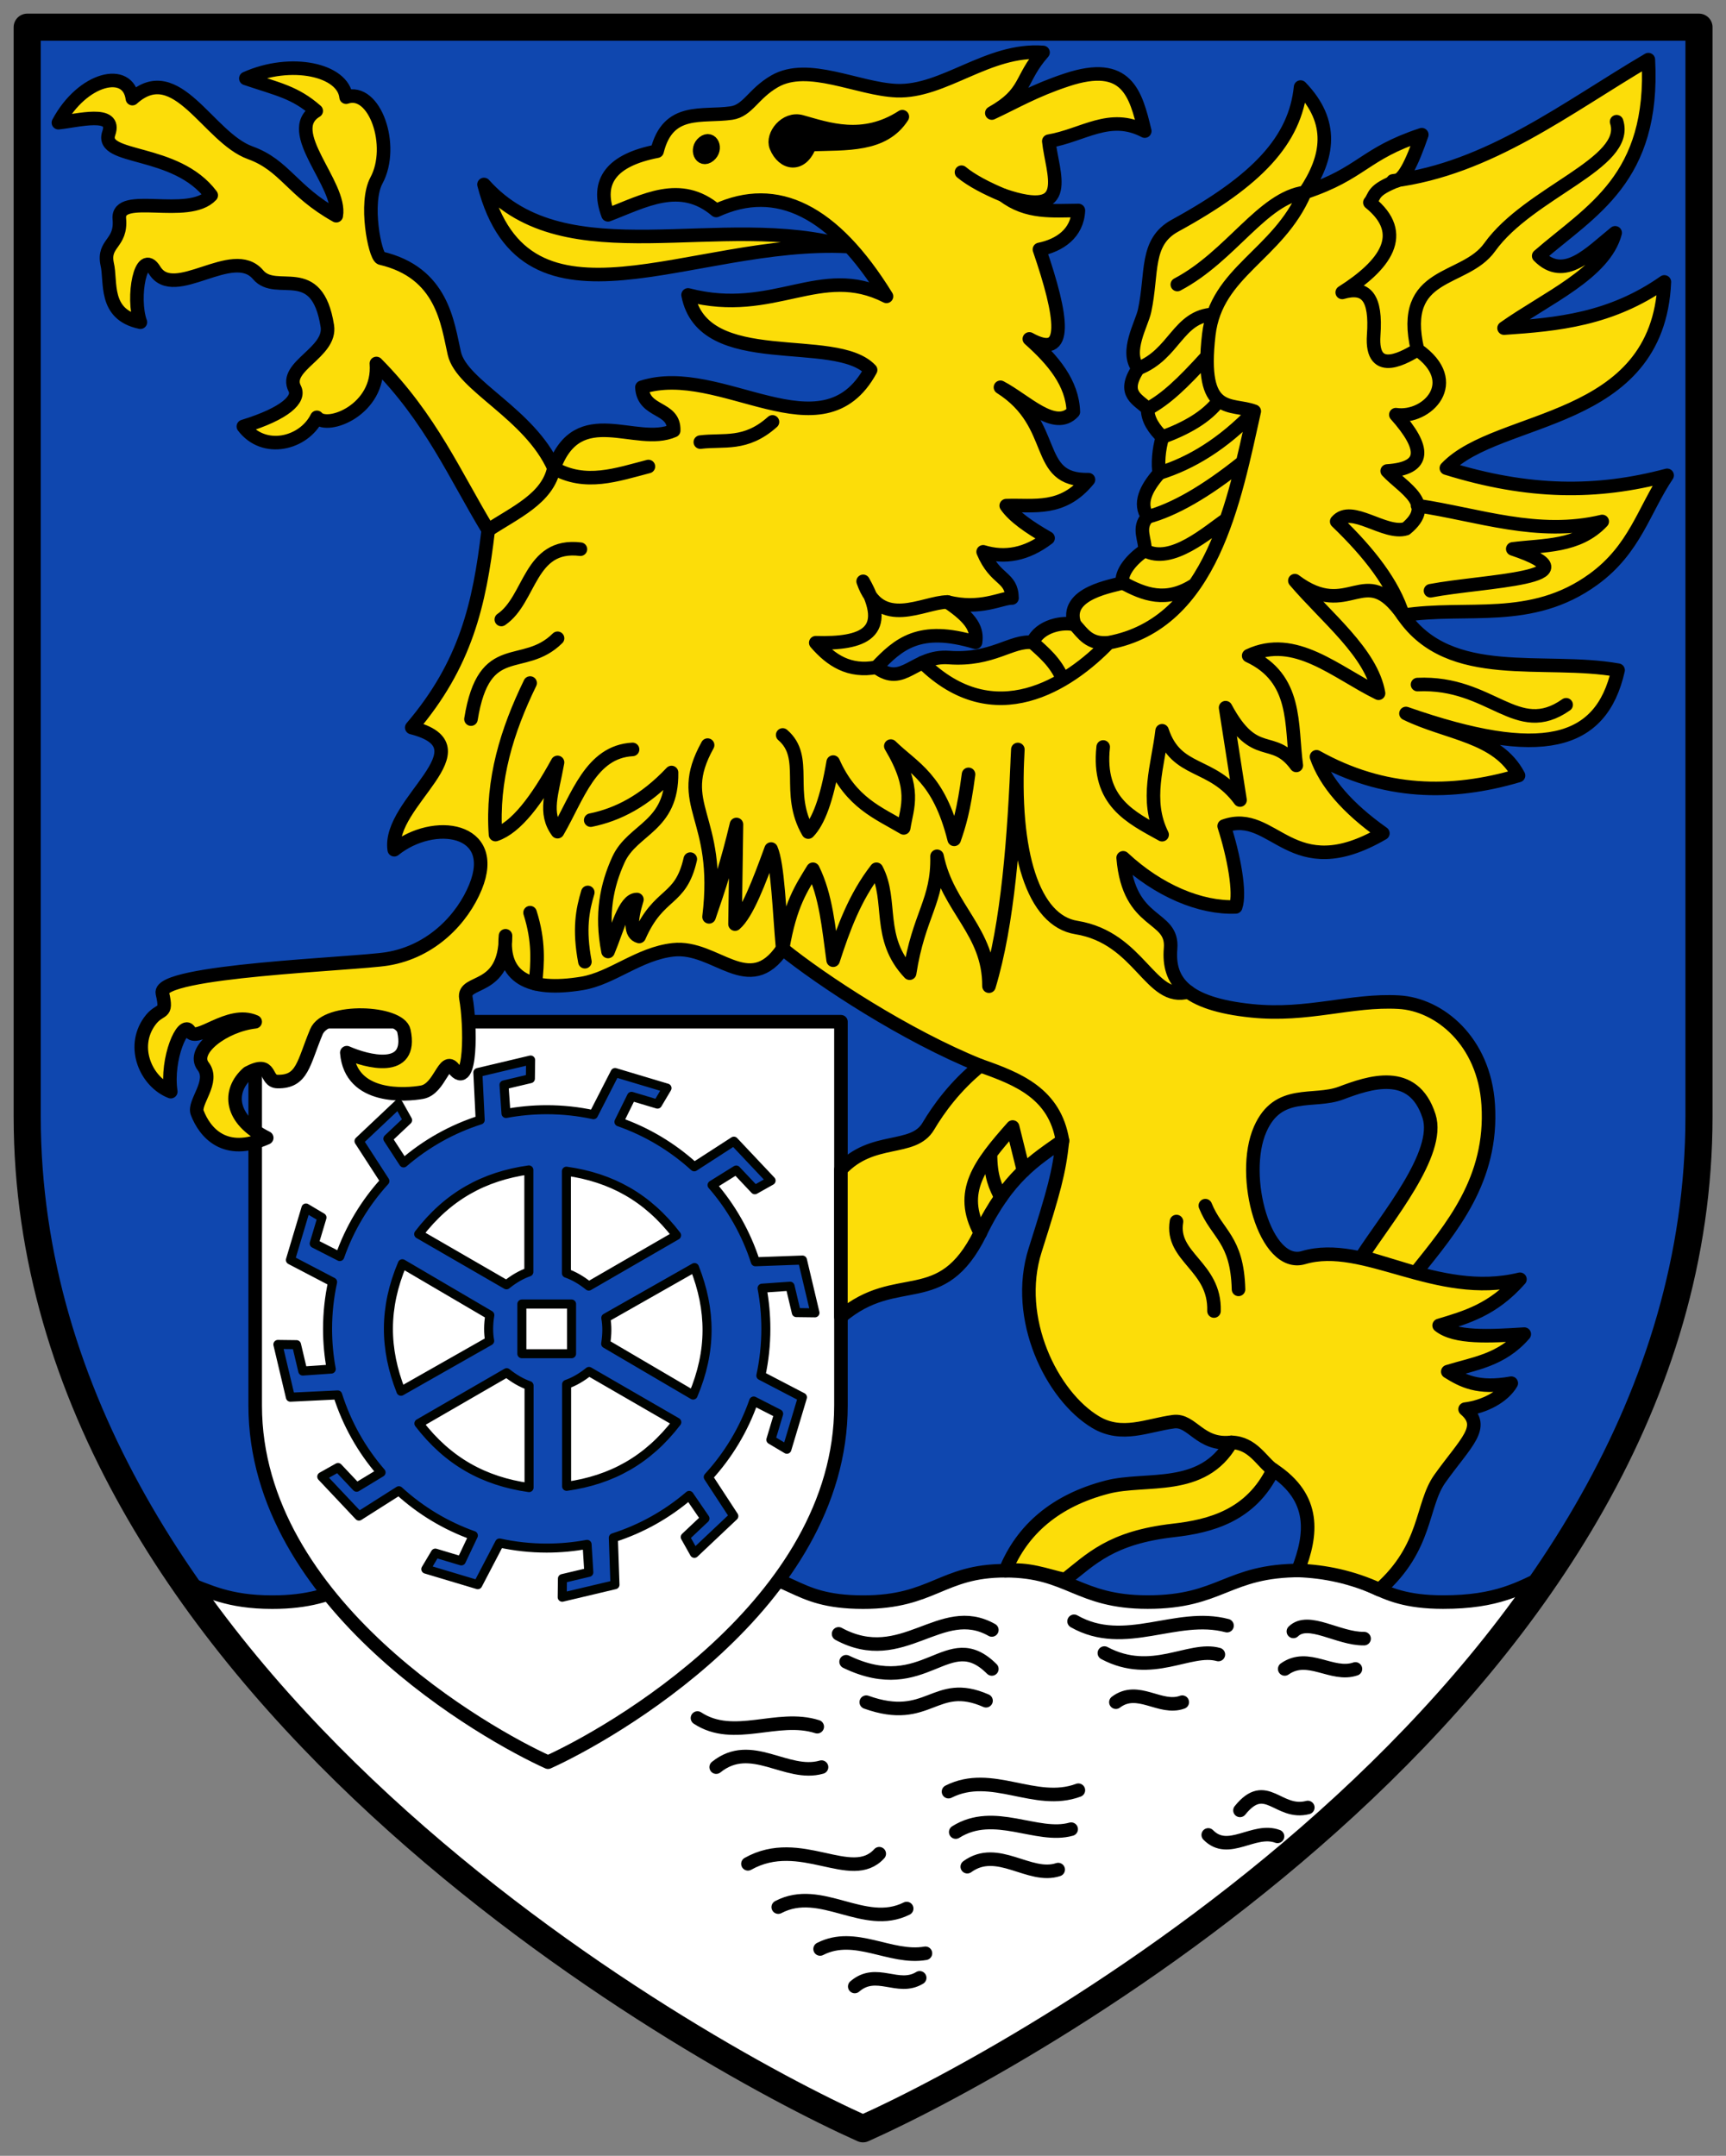
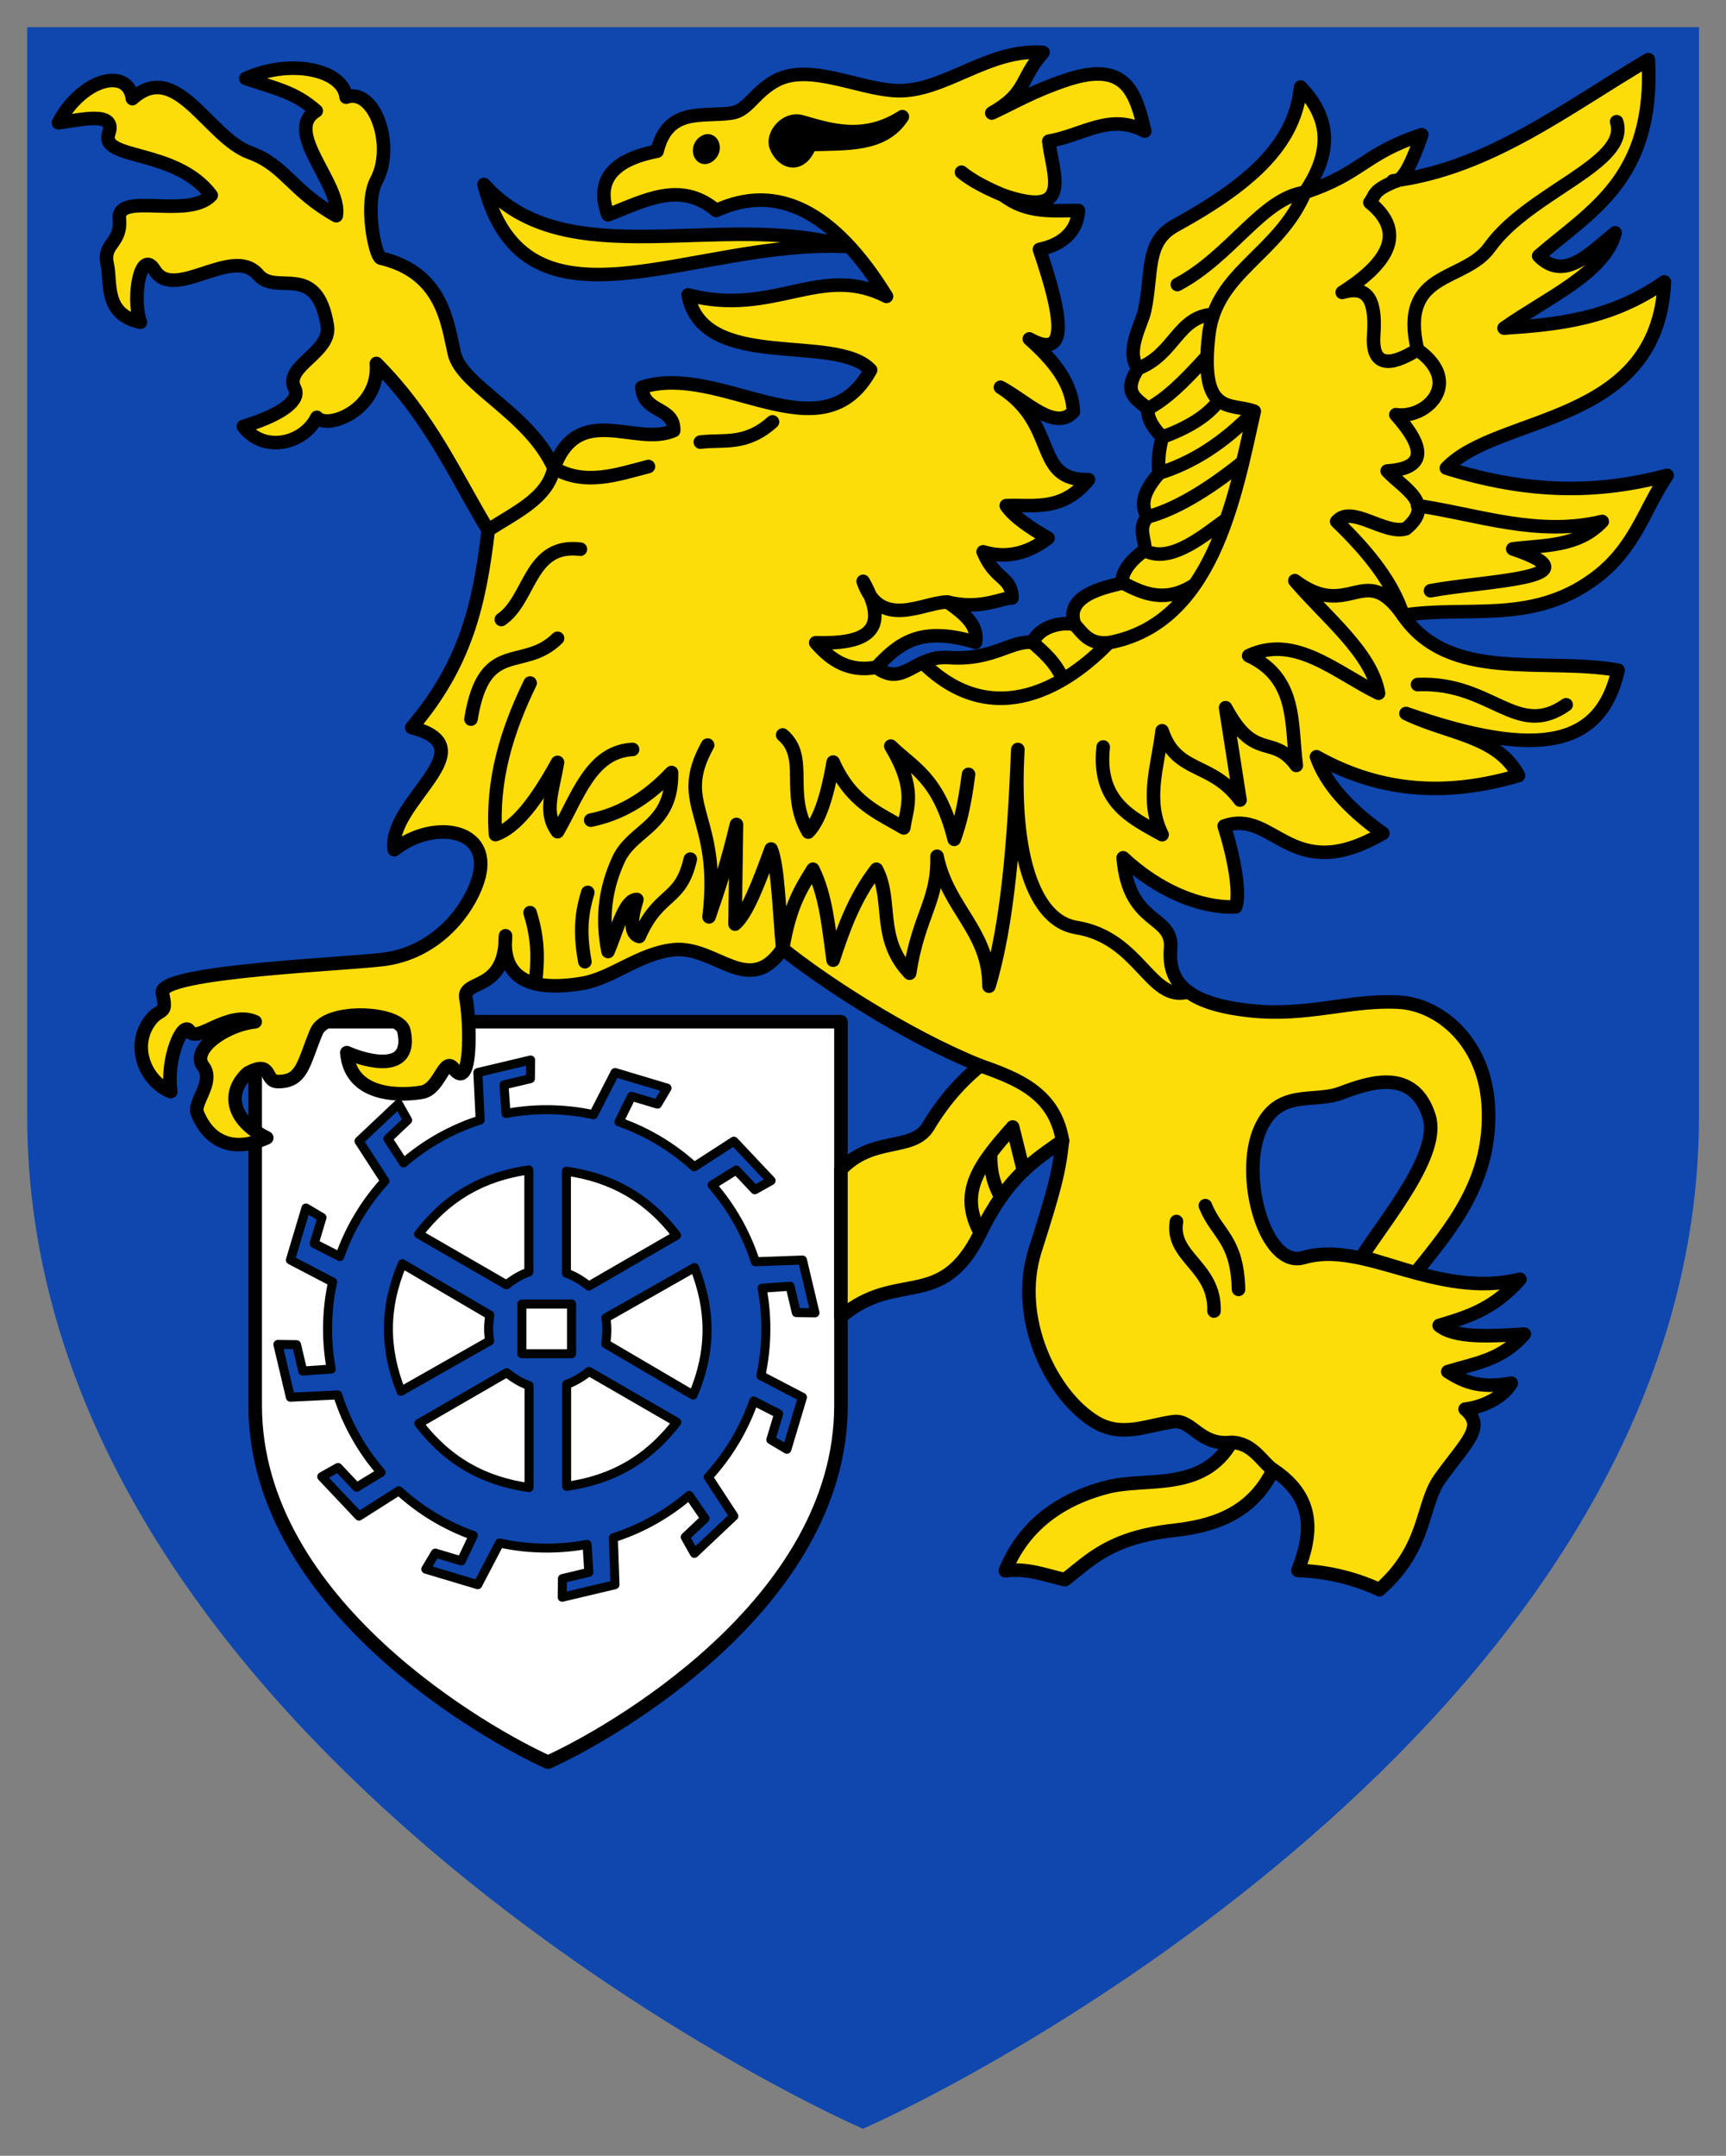
<svg xmlns="http://www.w3.org/2000/svg" height="477" width="382">
  <rect width="100%" height="100%" fill="#808080" stroke="none" />
  <path display="block" d="m6.03 6.02h369.99v241c0 125-147.03 207-185.03 224-38-17-184.97-99-184.97-224v-241" fill="#0f47af" />
  <g stroke-linejoin="round" stroke-linecap="round">
    <g stroke="#000" stroke-width="3">
      <g fill="#fff">
-         <path d="m342.2 348.67c-5.841 2.709-10.754 5.821-22.818 5.811-16.354-.013-15.13-6.987-31.485-7-16.354-.013-17.553 7.01-33.907 7-15.503-.012-17.387-6.927-31.485-6.936-14.1-.009-15.982 6.961-31.485 6.949-16.354-.013-15.13-6.987-31.485-7-16.354-.013-17.553 7.01-33.907 7-16.354-.013-15.13-6.987-31.485-7-16.354-.013-17.553 7.01-33.907 7-9.734-.008-14.1-2.478-19.496-4.48 25.24 45.07 113.35 107.01 150.25 121.01 46.01-20.387 119.26-72.75 151.22-122.36z" />
        <path d="m56.48 226.07h129.64v84.91c0 44.04-51.52 72.933-64.832 78.923-13.314-5.99-64.809-34.881-64.809-78.923v-84.91" display="block" />
      </g>
      <path d="m31.06 71.29c-1.934-5.46.093-16.515 3.14-11.526 4.342 7.11 17.303-5.628 22.915 1.015 4.076 4.826 13.03-3.14 15.329 11.337.942 5.925-9.792 8.93-7.212 13.867 1.192 2.281-1.979 5.489-11.371 8.372 4.565 6.03 13.387 3.813 16.267-2.01 2.328 2.794 13.979-1.689 13.174-11.921 12.09 12.189 17.359 24.696 24.75 36.885-1.935 16.506-5.03 29.718-16.926 43.674 17.264 4.409-5.438 16.519-3.871 27.03 8.76-7.03 23.341-4.85 17.977 8.258-2.84 6.942-9.599 14.269-19.535 15.89-7.227 1.179-50.932 2.59-49.764 7.594 1.216 5.208-.473 2.916-2.859 6.272-4.11 5.781-.678 13.397 4.72 15.515-1.087-7.39 2.762-15.96 4.156-13.385 1.541 2.848 8.586-4.726 14.525-2.078-6.888.781-14.267 6.287-11.513 9.854 2.619 3.392-2.2 7.974-1.315 10.275 1.676 4.36 6.1 9.711 15.383 5.553-8.137-4.045-8.731-10.326-4.152-14.371 5.511-2.917 3.577 1.859 6.548 1.916 5.541.107 5.7-4.08 8.6-11.01 2.213-5.288 18.448-4.496 19.371-.187 2.044 9.544-8.277 6.739-12.642 4.808.864 10.437 13.256 9.359 16.644 8.745 4.01-.727 4.857-8.06 7.01-5.211 4.01 5.296 3.753-9.824 2.702-15.612-.776-4.277 8.77-1.168 8.768-13.789-.858 9.146 5.02 12.495 16.926 10.539 6.659-1.094 12.567-6.594 20.18-7.433 9.439-1.04 16.777 10.767 24.21-.232 8.522 6.919 27.298 19.267 43.751 25.867-5.525 4.471-9.211 9.553-11.497 13.413-3.371 5.692-12.359 2.09-19.338 9.581v32.574c12.52-10.602 22.18-.953 30.834-18.522 6.068-12.523 12.135-16.16 18.203-20.438-.765 7.147-1.892 11.08-6.068 24.271-4.75 15.01 3.662 32.17 13.413 38 5.82 3.483 11.442.657 17.231-.106 4.134-.544 5.798 5.393 12.788 4.577-6.434 11.1-18.815 7.661-27.464 9.9-11.428 2.958-18.841 9.374-22.548 18.505 5.05-.628 8.946 1.039 13.21 1.975 5.771-4.529 10.139-9.325 24.03-10.9 8.131-.922 17.14-3.259 22.04-13.413 9.517 6.274 8.573 14.354 5.481 22.273 6.01.214 12.03 1.487 18.04 4.254 10.644-9.418 9.185-18.697 13.384-24.575 5.756-8.06 10.217-11.413 5.571-15.364 4.264-.526 8.455-2.722 10.219-5.748-7.411 1.33-10.812-.548-14.05-2.555 5.834-1.806 11.895-2.48 16.926-8.303-7.687.486-15.316.927-18.842-1.916 5.961-1.803 11.922-3.445 17.884-10.219-18.522 4.518-34.479-8.756-47.903-4.79-8.483 2.506-14.161-18.02-9.581-28.422 3.994-9.06 11.797-5.693 17.884-7.984 6.156-2.317 15.994-5.755 19.48 5.11 2.643 8.238-9.337 22.446-14.885 31.07l11.903 3.595c7.909-9.902 17.14-20.576 16.08-37.22-.895-14.03-10.785-22.17-19.8-22.674-10.603-.592-20.06 3.2-32.574 1.916-14.8-1.518-18.53-6.583-17.927-13.78.641-7.64-9.232-4.856-10.495-20.07 7.771 7.269 17.14 11.183 24.909 10.858 1.107-3.087-.42-11.284-2.555-17.884 11.13-4 14.704 13.495 35.13 1.597-7.974-5.642-12.737-11.284-14.69-16.926 14.903 8.346 29.806 8.556 44.709 4.152-4.644-8.846-15.759-9.239-24.909-13.732 29.958 10.469 43.19 6.995 46.945-9.581-16.418-2.931-37.23 2.918-47.583-12.135 14.05-2.233 28.309 2.089 42.15-7.984 9.175-6.674 11.1-15.281 16.287-22.993-15.533 4.138-30.654 4.054-48.861-1.597 11.396-11.99 46.879-9.245 48.25-41.2-11.826 8.303-23.653 9.429-35.479 10.219 9.371-6.634 22.23-12.11 24.59-21.08-5.642 4.545-11.284 10.859-16.926 5.11 11.61-10.08 25.677-17.08 24.271-43.43-18.15 10.674-35.19 24.11-56.53 26.825 2.129.629 4.258-4.091 6.387-10.219-12.915 4.258-13.1 8.516-25.867 12.774 5.229-7.771 6.543-15.542-.958-23.313-1.2 11.755-9.534 20.678-27.783 30.658-6.669 3.647-4.933 10.419-6.742 18.837-.647 3.01-4.355 9.03-1.423 12.773-3.85 5.776.252 6.911 2.098 8.947-.048 2.346 1.479 4.529 3.278 6.244-.844 2.678-1.064 6.121-.691 7.96-3.047 3.476-4.554 6.727-2.576 9.693-2.391 2.42-.367 5.3-.65 7.4-2.889 1.915-5.352 4.931-4.932 7.169-1.62.671-13.284 2.135-10.563 9.268-2.496-.707-7.729.207-9.333 3.93-4.699-.54-8.833 4.055-18.503 3.348-7.733-.565-10.06 6.72-16.07 2.152 4.87-5.109 9.484-9.28 21.95-5.529.393-2.716-.557-5.114-6.227-8.919 7.263 1.884 12.02-.946 14.297-.88-.091-4.843-3.7-3.779-6.387-10.219 4.79 1.455 9.581.62 14.371-3.034-4.196-2.395-7.611-4.79-9.261-7.185 6.167-.226 12.439 1.328 18.203-5.748-12.382.267-6.448-12.183-19.48-20.438 5.615 2.945 12.06 9.841 16.13 5.429-.206-6.389-4.468-11.427-9.74-16.13 8.844 4.935 7.367-4.829 2.235-19.8 4.426-.897 8.393-3.53 8.622-8.622-5.651.038-11.364.695-16.606-3.353 15.785 5.408 10.803-4.887 10.06-11.976 7.611-1.292 13.466-6.313 21.237-2.235-2-8.265-3.916-15.745-17.245-11.337-7.205 2.383-11.352 4.897-16.606 7.345 7.934-4.471 6.111-7.505 11.337-13.413-12.154-.926-21.938 8.879-32.414 8.463-8.569-.34-19.578-6.343-26.985-2.076-4.809 2.77-5.897 6.486-9.581 7.03-6.401.938-14.02-1.406-16.441 8.436-9.977 1.939-13.661 6.604-10.864 14.08 7.984-3.03 15.968-7.715 23.951-.958 13.408-6.155 25.979.034 37.683 19-14.637-7.45-24.803 4.629-43.911-.319 3.347 17.33 32.588 8.277 40.4 16.606-10.713 19.681-33.17-1.798-50.617 3.832.296 5.774 7.233 4.185 7.03 9.581-8.369 3.683-21.12-6.55-26.506 8.303-5.431-12.135-20.382-18.17-22.04-25.388-1.524-6.657-2.583-17.883-16.287-21.08-1.319-.644-3.612-12.238-.95-17.18 4.117-7.637-.39-20.619-6.714-18.431-.621-6.05-12.153-8.63-22.19-4.143 7.156 2.415 10.861 3.042 15.574 7.18-7.494 4.486 5.673 16.286 4.436 23.19-9.831-5.489-11.349-11.149-19.05-13.93-9.328-3.368-16.303-20.79-26.07-11.976-.925-7.01-11.06-4.602-16.376 5.326 4.205-.405 12.971-2.879 11.15 2.338-2.109 6.04 14.797 3.247 22.674 13.732-5.09 5.402-20.898-.931-20.339 5.209.508 5.578-3.656 5.27-2.7 9.968.969 3.9-.87 11.17 7.363 12.898z" fill="#fcdd09" fill-rule="evenodd" />
    </g>
    <g fill-rule="evenodd">
      <path d="m104.76 339.75l-2.662 5.617-5.748-1.721-2.105 3.545 11.496 3.441 4.818-9.225c3.362.737 6.852 1.125 10.436 1.125 3.054 0 6.04-.282 8.939-.822l.385 6.188-5.838 1.383-.051 4.123 11.676-2.766-.359-10.389c6.237-1.989 11.926-5.207 16.783-9.367l3.494 5.098-4.363 4.117 2.02 3.596 8.73-8.234-5.658-8.652c4.413-4.812 7.867-10.518 10.06-16.814l5.518 2.814-1.721 5.748 3.545 2.105 3.443-11.496-9.203-4.793c.723-3.332 1.104-6.79 1.104-10.338 0-3.079-.285-6.092-.834-9.01l6.197-.436 1.383 5.838 4.123.051-2.766-11.676-10.42.377c-2.032-6.321-5.325-12.08-9.584-16.969l5.346-3.326 4.117 4.363 3.596-2.02-8.234-8.729-8.773 5.67c-4.779-4.354-10.431-7.765-16.664-9.939l2.785-5.65 5.748 1.721 2.105-3.545-11.496-3.443-4.781 9.328c-3.334-.724-6.797-1.105-10.348-1.105-3.078 0-6.089.288-9.01.836l-.441-6.322 5.838-1.383.051-4.123-11.676 2.766.514 10.502c-6.31 2.01-12.06 5.272-16.955 9.498l-3.477-5.342 4.365-4.117-2.02-3.596-8.73 8.234 5.725 8.84c-4.372 4.785-7.799 10.45-9.982 16.697l-5.662-2.885 1.721-5.748-3.545-2.105-3.441 11.496 9.336 4.877c-.728 3.342-1.113 6.814-1.113 10.375 0 3.036.279 6.01.813 8.889l-6.301.438-1.383-5.838-4.123-.051 2.766 11.676 10.467-.506c2.02 6.388 5.318 12.205 9.602 17.15l-5.41 3.277-4.117-4.365-3.596 2.02 8.234 8.729 8.834-5.608c4.729 4.324 10.318 7.724 16.48 9.912zm12.285-80.887v22.57c-1.651.576-3.3 1.519-4.951 2.848l-19.43-11.229c6.449-8.406 14.424-12.783 24.381-14.189m8.313.279c9.957 1.406 17.932 5.781 24.381 14.188l-19.43 11.23c-1.651-1.328-3.3-2.274-4.951-2.85zm-36.31 20.479l19.357 11.354c-.34 2.091-.347 3.993-.033 5.713l-19.627 11.143c-3.692-9.353-3.824-18.451.303-28.21zm64.66.84c3.692 9.353 3.822 18.449-.305 28.21l-19.355-11.354c.34-2.091.345-3.993.031-5.713zm-38.21 8.07h11v11h-11zm14.859 14.918l19.43 11.23c-6.449 8.406-14.426 12.781-24.383 14.188v-22.568c1.651-.576 3.302-1.521 4.953-2.85zm-18.217.279c1.651 1.328 3.302 2.272 4.953 2.848v22.57c-9.957-1.406-17.934-5.783-24.383-14.189z" mix-blend-mode="normal" solid-color="#000000" color-interpolation-filters="linearRGB" color="#000" image-rendering="auto" color-rendering="auto" stroke-width="2" isolation="auto" color-interpolation="sRGB" solid-opacity="1" fill="#0f47af" stroke="#000300" shape-rendering="auto" />
      <g stroke="#000" stroke-width="3">
        <path d="m107.12 40.821c9.291 35.931 45.919 11.942 80.53 13.723-28.02-8.154-62.29 6.79-80.53-13.723z" fill="#fcdd09" />
        <path d="m179.27 31.983c8.138-.277 16.221.382 20.434-6.165-8.729 5.637-16.615 2.706-22.355 1.113-3.453-.959-6.576 3.03-5.577 5.5 1.563 3.869 5.66 4.648 7.498-.448z" />
        <g fill="none">
          <path d="m260.38 270.28c-1.337 7.968 8.6 9.837 8.303 19.8m-1.916-23.313c2.56 6.387 7.05 7.315 7.345 18.522m-1.597 33.851c4.853.123 6.722 4.364 9.261 6.068m-64.828-89.42c8.382 2.932 16.496 6.165 18.203 16.606m-15.929 2.855c-.024 5.204 1.156 7.397 2.303 9.671m-104.21-62.983c2.01 6.32 1.668 11.07 1.176 15.716m11.598-20.19c-1.16 3.847-2 8.121-.639 15.329m-21.396-95.49c5.918-3.906 13.152-6.989 14.53-13.732 6.975 3.994 13.949 1.453 20.924-.349m11.49-5.4c5.182-.648 10 .874 15.968-4.471m-14.02-58.932c1.812-1.466.533-4.278-1.237-2.872-1.77 1.406-.574 4.338 1.237 2.872m55.854 3.684c2.139 1.785 5.594 3.599 9.261 5.11m-12.38 89.98c-5.366.061-14.872 6.339-18.648-4.561 6.504 11.527-.08 13.891-10.487 13.58 3.405 3.942 7.467 6.568 13.413 5.429m10.245-1.038c15.853 15.624 32.34 4.782 41.17-4.391 22.941-4.225 27.875-31.864 32.22-51.21-5.01-1.958-12.213 1.395-10.06-16.966 1.641-13.986 15.312-17.587 21.275-31.462-9.414 1.225-16.357 14.14-28.24 20.384m17.03 28.04c-7 7.303-14 11.479-21.01 13.678m-2.576 9.693c5.77-1.561 12.714-5.469 21.04-12.139m-3.619 12.678c-3.931 2.643-12.25 10.183-18.07 6.861m3.917-25.05c5.292-1.959 9.775-4.457 12.521-8.114m-2.638-9.793c-5.603 6.183-9.168 9.507-13.161 11.663m-2.098-8.947c8.102-3.143 8.74-11.541 16.661-11.981m40.876-29.686c-5.951 2.293-4.998 3.436-6.259 4.947 8.588 6.95 3.308 13.901-6.122 19.893 5.37-1.568 7.557 1.2 6.965 9.433-.706 9.826 7.612 4.446 9.696 3.247m-78.47 72.976c-1.659-3.9-4.237-5.961-6.716-8.22m19.896-13.198c4.741 2.526 9.605 4.563 16.02.395m-19.07 12.874c-4.27.433-5.689-1.986-7.511-4m119.92-111.28c2.984 9.261-19.359 15.537-28.1 27.783-5.613 7.862-20.1 4.989-15.968 22.674 10.18 7.122 2.133 15.375-4.79 14.371 6.57 7.355 6.832 11.907-1.916 12.455 3.653 3.909 10.854 7.272 4.152 12.774-4.666 1.46-12.09-5.431-15.329-1.597 7.215 6.919 12.575 13.839 14.69 20.758-8.622-12.373-11.816 1.485-23.951-7.664 6.97 8.189 16.957 15.948 18.522 24.909-9.427-4.605-18.526-13.154-28.742-8.303 10.851 5.03 9.327 15.222 10.539 24.271-5.216-7.154-9.155-.631-15.648-12.774l3.193 20.438c-6.316-8.586-14.06-5.729-17.245-15.329-.887 7.664-3.828 15.329 0 22.993-6.953-3.862-14.354-7.277-13.04-19.406m69.57-53.41c13.504 2.02 26.598 6.918 40.877 3.513-5.376 5.696-12.819 5.189-19.8 6.068 19.532 6.558-6.569 7.03-18.203 9.261m-2.874 20.758c16.393-.731 21.929 12.192 32.893 4.471m-83.64 63.51c-8.463 2.455-10.606-11.937-24.767-14.226-9.465-1.53-14.275-16.29-12.944-39.39-.813 19.761-2.203 38.512-6.387 52.37.066-12.179-9.131-17.12-11.497-28.742.213 9.991-4.045 12.869-6.068 25.867-7.362-7.761-3.662-15.998-7.345-22.993-4.79 6.174-7.305 13.11-9.581 20.12-1.014-7.278-1.552-14.14-4.471-20.12-2.488 4.088-5.04 7.707-6.706 17.564-.736-8.04-1.046-18.634-2.555-22.04-2.661 7.288-5.323 14.329-7.984 16.606l.319-22.04c-2.023 8.5-3.899 14.12-6.068 20.438 2.76-22.567-7.829-24.489-.319-38m69.915 94.18l-2.399-9.679c-7.302 8.255-12.1 14.33-7.159 23.435m-64.19-82.71c-2.175 9.587-6.905 7.088-11.315 17.12-1.935-.516-1.971-3.407-.501-8.18-2.771-.022-4.399 6.821-6.387 11.497-1.623-8.234-.279-14.643 2.292-20.296 3.144-6.912 11.955-7.265 11.759-19.303-5.961 6.313-11.922 9.325-17.884 10.539m9.261-15.648c-9.254.489-12.14 10.532-16.606 18.203-3.064-4.186-1.253-8.339 0-15.329-4.577 8.317-9.155 14.443-13.732 15.968-.846-12.149 2.576-23.08 7.664-33.532m-13.09 7.984c2.925-18.1 11.528-10.326 19.16-17.884m90.96 30.11c-1.058 8.08-2.116 11.306-3.174 14.379-3.438-13.7-9-15.707-14.03-20.633 5.739 9.625 3.602 13.343 2.854 18.1-5.632-3.349-11.598-5.534-15.606-14.566-1.399 8.242-3.267 13.206-5.518 15.489-5.081-8.714.199-16.467-5.661-21.489m-62.27-25.548c6.534-4.427 6.151-16.941 17.508-15.554" />
-           <path d="m267.41 406c4.471 4.576 10.07-1.633 15.329.319m-8.303-5.748c5.776-7.167 8.42 1.078 15.01-.639m-5.11-30.658c5.216-3.669 10.432 1.783 15.648 0m-13.732-8.303c3.327-3.245 9.946 1.689 15.648 1.597m-57.48 3.194c10.539 5.604 18.842-1.467 25.23.319m-31.935-7.345c11.284 6.387 22.567-2.035 33.851.958m-85.968 1.822c14.179 7.685 22.609-7.271 33.914-.864m-32.25 7.03c17.598 8.476 22.467-8.184 32.25 1.597m-38.641 12.774c-8.844-2.82-18.448 3.387-26.506-1.916m34.809 59.4c4.79-4.15 9.581 1.014 14.371-1.916m-22.04-6.387c7.771-3.96 15.542 2.304 23.313.958m-4.152-9.9c-9.474 4.718-18.948-5.297-28.422-.319m61.954-8.303c-6.387 2.133-13.413-5.527-20.12-.639m-2.555-7.664c8.516-5.374 17.99 1.488 25.548-.639m9.9-28.1c4.897-3.693 9.793 1.797 14.69 0m-69.938 0c13.921 4.979 15.12-5.317 26.506-.319m-59.719 14.69c7.771-6.26 15.542 2.235 23.313 0m-16.287 21.396c11.611-6.526 22.887 4.577 29.06-2.235m15.329-13.732c9.581-4.844 19.16 3.261 28.742-.319" />
        </g>
      </g>
    </g>
-     <path d="m6.03 6.02h369.99v241c0 125-147.03 207-185.03 224-38-17-184.97-99-184.97-224v-241" display="block" fill="none" stroke="#000" stroke-width="6" />
  </g>
</svg>